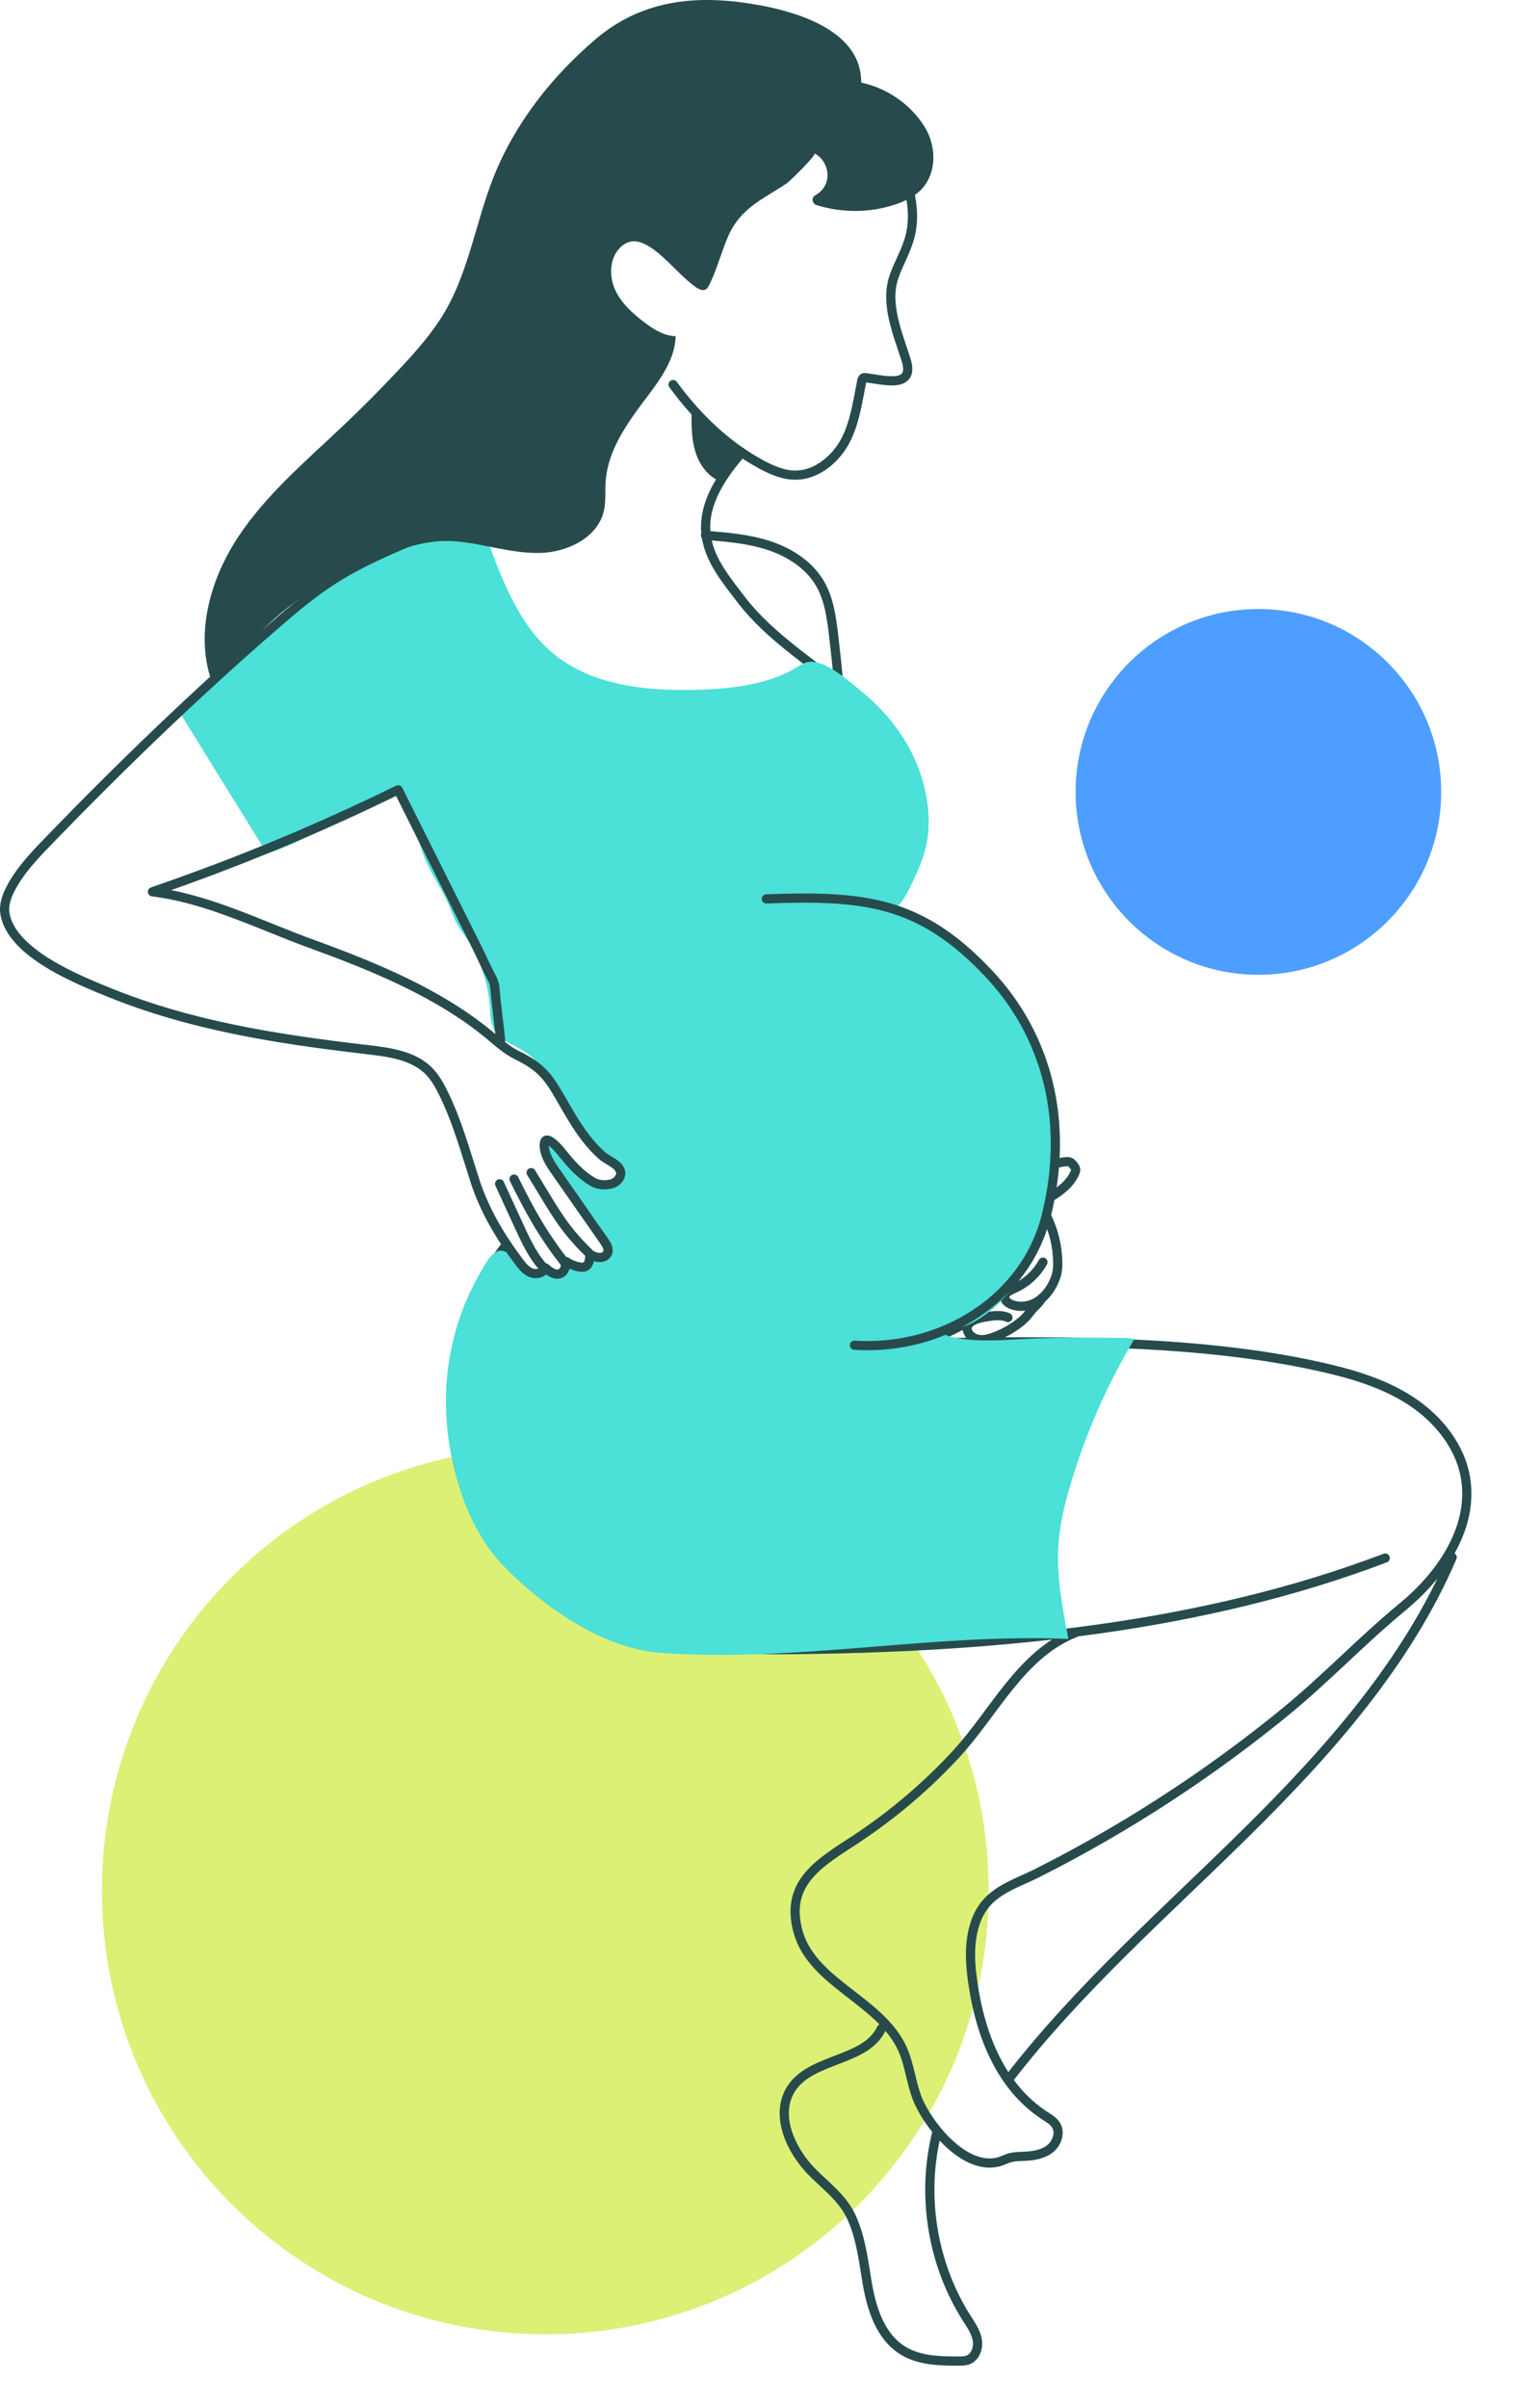
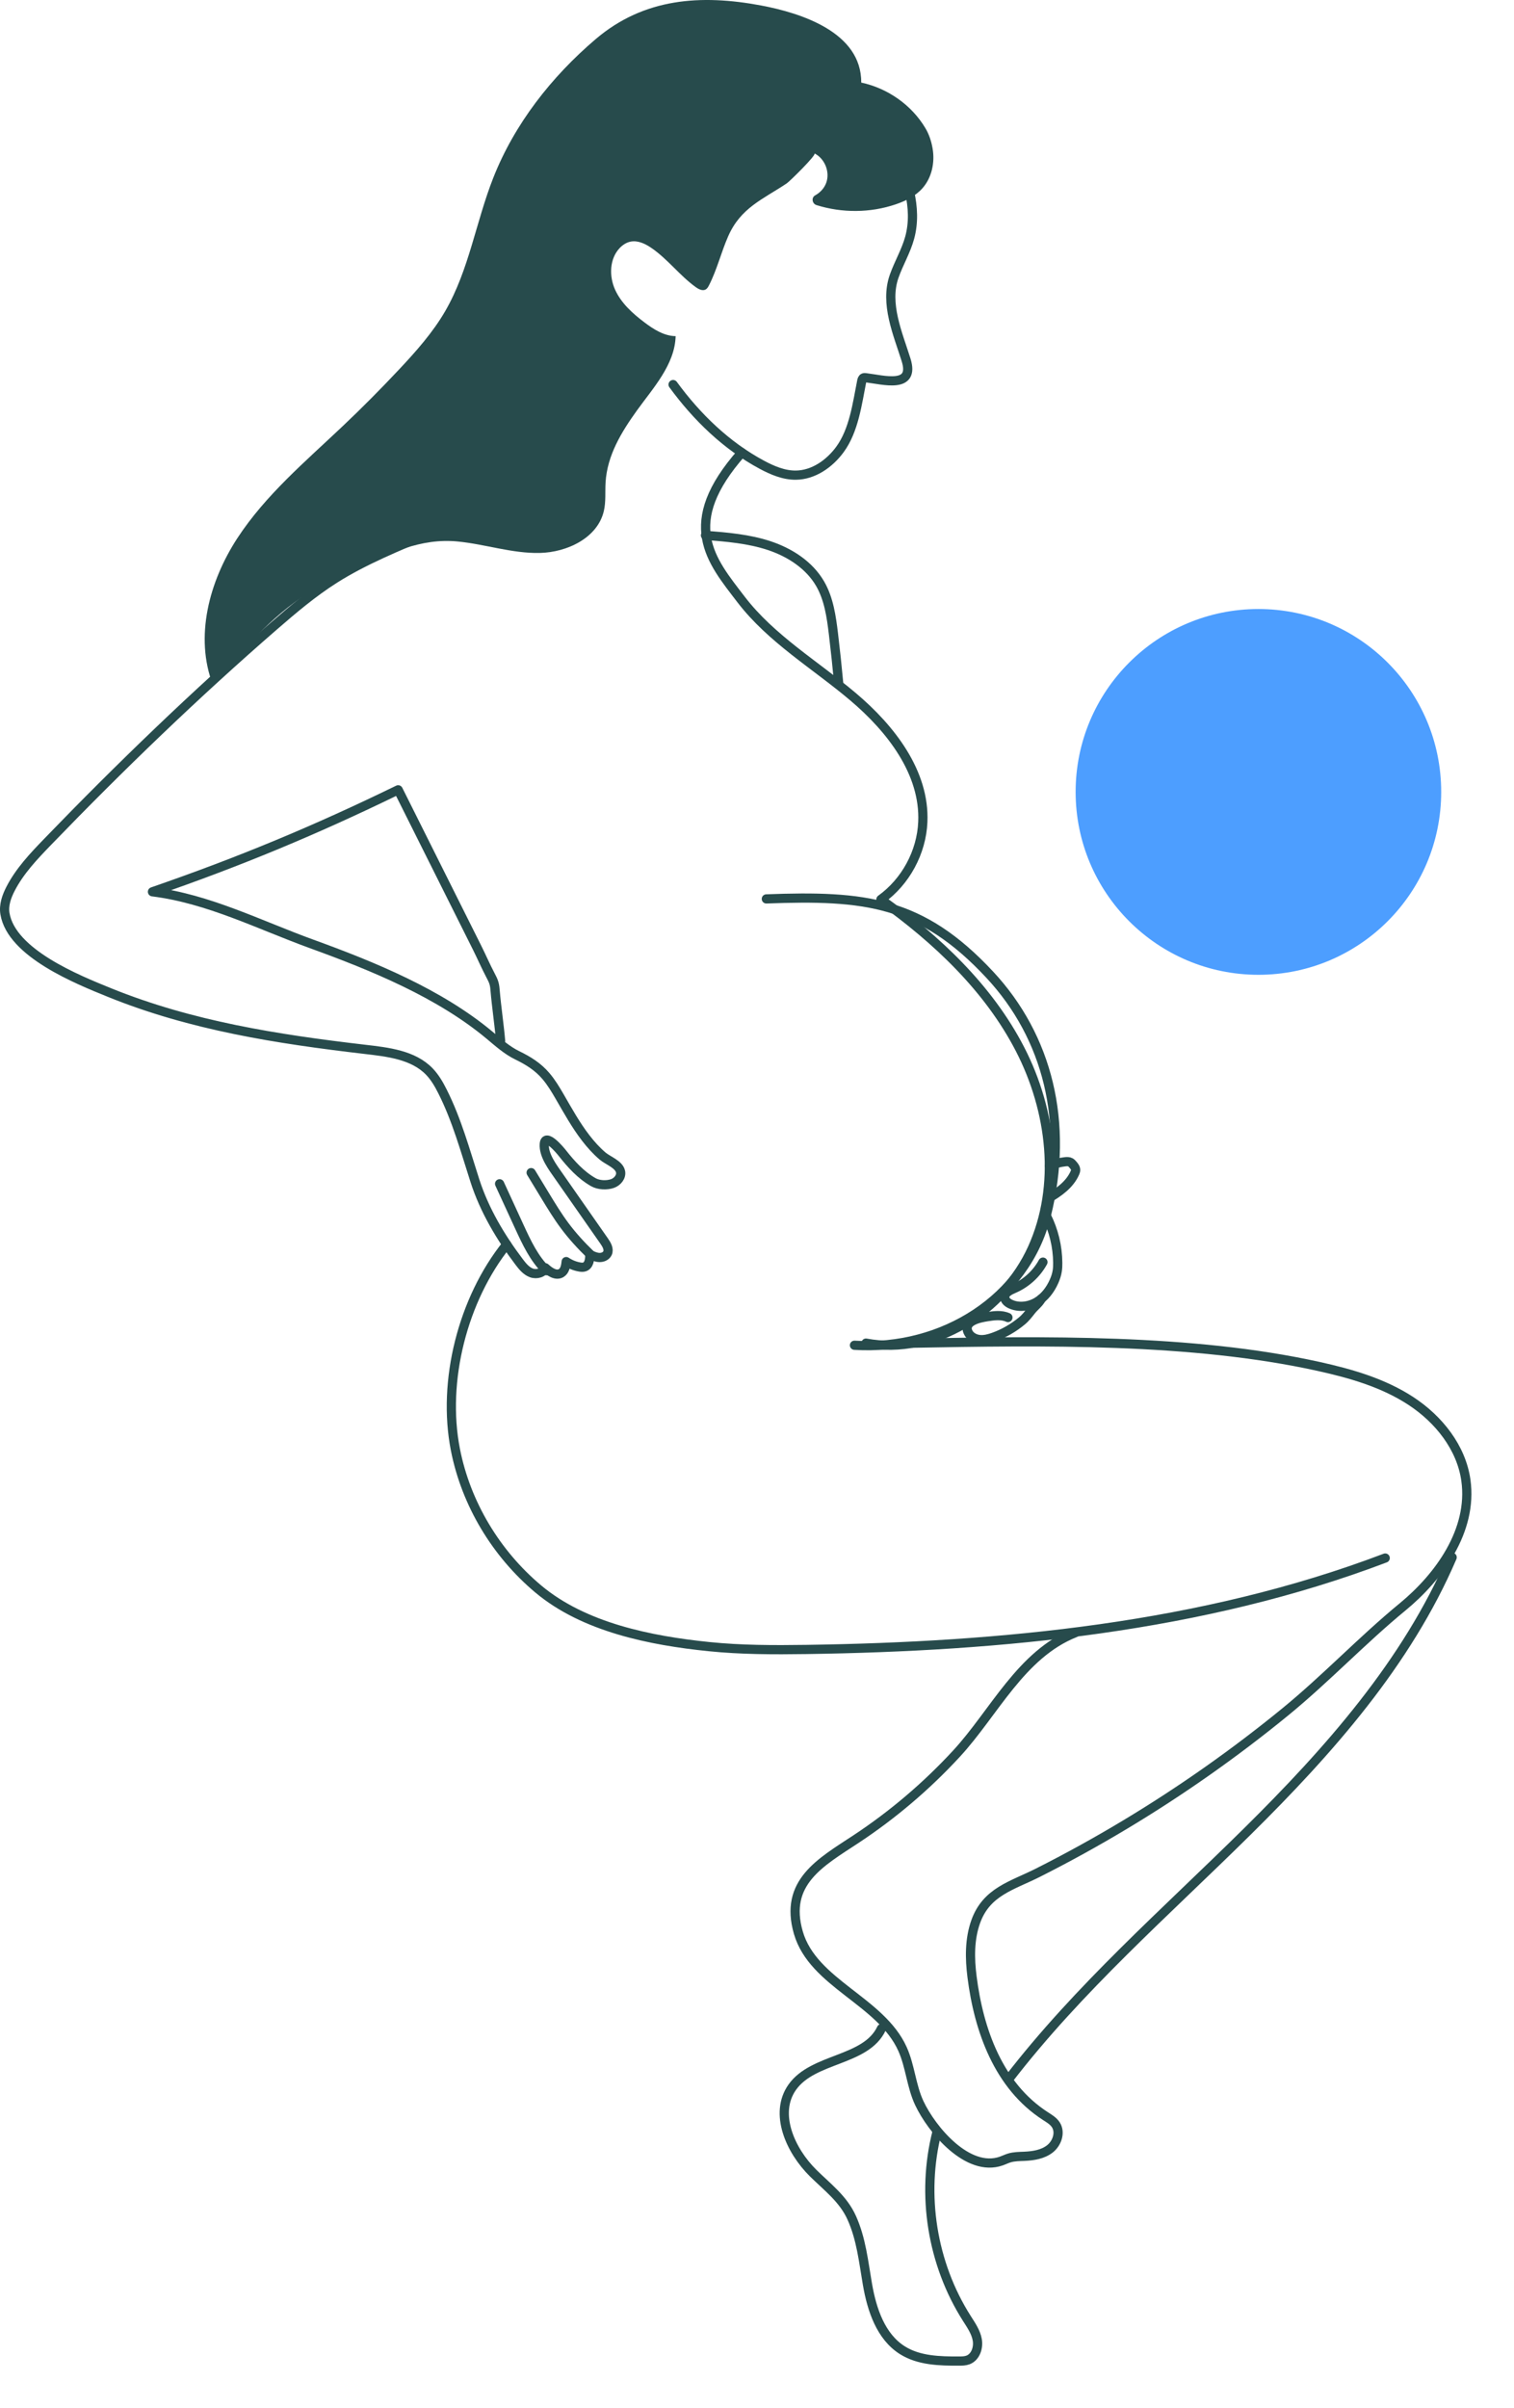
<svg xmlns="http://www.w3.org/2000/svg" width="100%" height="100%" viewBox="0 0 1547 2459" xml:space="preserve" style="fill-rule:evenodd;clip-rule:evenodd;stroke-linecap:round;stroke-linejoin:round;stroke-miterlimit:10;">
  <g>
    <clipPath id="_clip1">
      <rect x="-0.001" y="-0.002" width="1503.5" height="2415.9" clip-rule="nonzero" />
    </clipPath>
    <g clip-path="url(#_clip1)">
-       <path d="M104.128,1930.84c-0,250.21 202.833,453.053 453.053,453.053c250.21,-0 453.044,-202.843 453.044,-453.053c0,-250.21 -202.834,-453.053 -453.044,-453.053c-250.22,-0 -453.053,202.843 -453.053,453.053" style="fill:#dcf076;fill-rule:nonzero;" />
      <path d="M1099.08,808.722c0,103.146 83.613,186.769 186.769,186.769c103.147,0 186.76,-83.623 186.76,-186.769c-0,-103.146 -83.613,-186.769 -186.76,-186.769c-103.156,-0 -186.769,83.623 -186.769,186.769" style="fill:#4d9eff;fill-rule:nonzero;" />
      <path d="M510.481,1208.91c6.749,14.664 13.499,29.328 20.248,43.992c7.388,16.037 15.049,32.477 27.72,44.773" style="fill:none;fill-rule:nonzero;stroke:#274b4c;stroke-width:9.4px;" />
      <path d="M542.706,1197.52c4.765,7.849 9.541,15.689 14.306,23.538c6.374,10.472 12.756,20.971 20.088,30.794c7.83,10.491 16.704,20.173 26.123,29.253" style="fill:none;fill-rule:nonzero;stroke:#274b4c;stroke-width:9.4px;" />
-       <path d="M525.26,1204.11c17.446,35.204 29.695,56.955 52.884,86.772" style="fill:none;fill-rule:nonzero;stroke:#274b4c;stroke-width:9.4px;" />
      <path d="M757.954,462.172c-64.315,72.785 -31.481,109.915 -0.686,150.09c30.785,40.167 75.67,66.599 114.342,99.246c38.671,32.655 73.527,77.4 71.318,127.962c-1.354,30.992 -17.597,60.997 -42.817,79.055c57.152,40.89 109.952,90.512 142.166,152.966c32.223,62.454 41.548,139.327 12.558,203.341c-28.99,64.015 -100.9,109.642 -169.99,96.802" style="fill:none;fill-rule:nonzero;stroke:#274b4c;stroke-width:9.4px;stroke-linecap:butt;stroke-linejoin:miter;" />
      <path d="M517.732,1270.87c-44.8,55.846 -66.195,139.346 -52.395,209.602c10.838,55.169 41.529,106.023 84.525,142.129c46.859,39.348 114.868,52.875 174.474,58.966c33.003,3.365 66.26,3.393 99.442,2.914c199.196,-2.905 404.455,-22.259 591.629,-93.37" style="fill:none;fill-rule:nonzero;stroke:#274b4c;stroke-width:9.4px;stroke-linecap:butt;stroke-linejoin:miter;" />
      <path d="M932.369,1371.7c132.888,-2.397 285.282,-4.945 415.049,23.744c33.022,7.304 66.186,16.845 94.442,35.41c28.266,18.556 51.315,47.414 55.987,80.897c7.172,51.258 -27.514,98.709 -64.72,129.278c-41.238,33.878 -78.433,73.377 -120.085,107.386c-51.587,42.122 -106.211,80.54 -163.307,114.84c-29.187,17.531 -59.013,33.991 -89.413,49.313c-26.235,13.216 -52.386,19.157 -63.365,49.942c-6.364,17.87 -6.129,37.44 -3.732,56.269c6.918,54.501 26.978,111.352 75.087,142.297c3.901,2.51 8.066,4.964 10.566,8.874c4.982,7.774 1.222,18.8 -6.044,24.506c-7.257,5.696 -16.92,7.2 -26.142,7.614c-5.207,0.225 -10.509,0.188 -15.5,1.72c-2.764,0.855 -5.368,2.171 -8.112,3.13c-34.311,12.013 -71.074,-32.157 -83.764,-59.211c-8.178,-17.446 -9.212,-37.524 -17.099,-55.102c-22.118,-49.275 -91.424,-67.032 -106.455,-118.901c-14.918,-51.475 23.021,-71.901 58.703,-95.429c37.694,-24.845 72.343,-54.314 102.949,-87.496c38.362,-41.576 65.847,-101.483 121.148,-123.356" style="fill:none;fill-rule:nonzero;stroke:#274b4c;stroke-width:9.4px;stroke-linecap:butt;stroke-linejoin:miter;" />
      <path d="M1483.81,1590.39c-46.277,107.79 -125.923,197.607 -209.358,280.064c-83.434,82.457 -172.453,160.167 -244.005,253.115" style="fill:none;fill-rule:nonzero;stroke:#274b4c;stroke-width:9.4px;stroke-linecap:butt;stroke-linejoin:miter;" />
      <path d="M957.439,2177.12c-16.356,64.099 -5.048,134.759 30.494,190.548c4.39,6.89 9.24,13.837 10.65,21.883c1.41,8.047 -1.833,17.616 -9.475,20.502c-2.886,1.09 -6.044,1.118 -9.137,1.137c-19.919,0.085 -41.022,-0.451 -57.885,-11.045c-22.137,-13.912 -31.227,-41.426 -35.702,-67.173c-4.051,-23.293 -6.326,-46.577 -16.196,-68.338c-8.667,-19.101 -24.515,-30.804 -39.311,-45.392c-23.34,-23.03 -40.288,-60.913 -21.385,-87.703c21.451,-30.381 75.247,-26.32 91.181,-59.925" style="fill:none;fill-rule:nonzero;stroke:#274b4c;stroke-width:9.4px;stroke-linecap:butt;stroke-linejoin:miter;" />
      <path d="M1072.23,1190.83c5.105,-2.322 10.585,-3.826 16.168,-4.427c1.852,-0.198 3.845,-0.264 5.452,0.667c0.865,0.508 1.551,1.279 2.219,2.031c1.494,1.673 3.074,3.581 3.017,5.818c-0.037,1.015 -0.404,1.984 -0.808,2.914c-5.255,11.957 -16.61,19.985 -27.946,26.48" style="fill:none;fill-rule:nonzero;stroke:#274b4c;stroke-width:9.4px;stroke-linecap:butt;stroke-linejoin:miter;" />
      <path d="M1069.08,1241.44c7.549,14.871 11.591,31.509 11.713,48.194c0.019,2.763 -0.066,5.546 -0.498,8.281c-0.583,3.732 -1.805,7.351 -3.347,10.81c-3.769,8.479 -9.663,16.243 -17.672,20.943c-8.009,4.691 -18.273,5.979 -26.715,2.115c-2.895,-1.325 -5.799,-3.675 -5.922,-6.852c-0.178,-4.606 5.095,-7.125 9.325,-8.949c12.53,-5.405 23.162,-15.087 29.714,-27.063" style="fill:none;fill-rule:nonzero;stroke:#274b4c;stroke-width:9.4px;stroke-linecap:butt;stroke-linejoin:miter;" />
      <path d="M1064.08,1326.26c-2.491,4.766 -6.965,7.831 -10.227,11.957c-3.149,3.967 -5.734,7.464 -9.766,10.81c-8.573,7.125 -18.396,12.756 -28.896,16.516c-4.625,1.654 -9.513,2.97 -14.392,2.435c-4.878,-0.536 -9.766,-3.253 -11.721,-7.755c-4.804,-11.083 12.06,-14.373 19.373,-15.529c7.182,-1.138 14.843,-2.219 21.46,0.789" style="fill:none;fill-rule:nonzero;stroke:#274b4c;stroke-width:9.4px;stroke-linecap:butt;stroke-linejoin:miter;" />
      <path d="M720.852,546.711c22.062,1.767 44.377,3.582 65.368,10.585c20.999,7.012 40.861,19.843 51.897,39.029c8.817,15.34 11.355,33.388 13.48,50.957c2.03,16.882 3.826,33.793 5.386,50.723" style="fill:none;fill-rule:nonzero;stroke:#274b4c;stroke-width:9.4px;stroke-linecap:butt;stroke-linejoin:miter;" />
-       <path d="M706.664,422.03c-0.16,12.963 -0.057,26.142 3.637,38.569c3.685,12.436 11.459,24.214 23.115,29.901c6.232,-5.969 12.474,-11.929 18.706,-17.888c1.015,-0.968 2.04,-1.965 2.632,-3.224c0.686,-1.467 0.705,-3.168 0.423,-4.757c-1.297,-7.332 -8.103,-12.145 -14.109,-16.535c-15.304,-11.167 -28.887,-24.675 -40.138,-39.912" style="fill:#274b4c;fill-rule:nonzero;" />
-       <path d="M711.689,704.435c-51.362,1.373 -106.531,-4.202 -146.18,-36.885c-34.31,-28.285 -51.146,-71.995 -66.59,-113.694c-3.92,-10.594 -15.04,-8.789 -26.329,-8.714c-57.209,0.386 -107.931,29.987 -154.781,62.821c-46.84,32.843 -90.908,68.695 -130.238,110.243c-1.804,1.909 -3.703,4.033 -3.91,6.646c-0.188,2.425 1.147,4.681 2.425,6.759c27.477,44.377 54.953,88.755 82.429,133.132c1.335,2.172 2.877,4.493 5.302,5.264c2.228,0.705 4.634,-0.094 6.834,-0.883c42.807,-15.388 83.378,-47.151 126.195,-62.539c2.688,-0.959 23.575,60.123 25.107,64.494c5.556,15.877 14.843,29.629 22.73,44.707c4.248,8.121 6.928,17.042 10.913,25.05c4.625,9.316 11.995,17.296 16.995,26.555c10.284,19.045 16.563,40.28 18.067,61.89c0.527,7.436 0.574,15.219 4.052,21.808c5.818,11.055 19.101,15.322 29.751,21.865c40.138,24.684 45.477,85.371 85.38,110.431c5.988,3.76 13.282,7.473 14.664,14.401c1.514,7.624 -5.865,14.768 -13.583,15.698c-7.708,0.94 -15.237,-2.585 -21.911,-6.57c-13.235,-7.887 -23.914,-23.632 -34.715,-34.762c-0.996,-1.015 -2.387,-2.124 -3.675,-1.522c-0.141,5.292 2.2,10.311 4.728,14.964c9.72,17.851 22.908,33.417 34.818,49.792c6.176,8.489 29.77,36.247 19.345,47.132c-2.895,3.027 -7.896,3.638 -11.571,1.626c-1.204,-0.658 -2.52,-1.588 -3.817,-1.128c-1.936,0.705 -1.598,3.469 -1.804,5.518c-1.42,13.959 -18.095,0.244 -22.72,5.819c-0.837,1.015 -1.081,2.378 -1.702,3.525c-2.077,3.835 -7.435,4.211 -11.703,3.327c-4.258,-0.883 -8.751,-2.509 -12.812,-0.949c-1.767,0.677 -3.299,1.927 -5.104,2.491c-5.302,1.673 -10.387,-2.82 -14.147,-6.909c-5.659,-6.167 -14.599,-20.708 -24.487,-18.405c-8.996,2.105 -16.996,19.053 -21.122,26.329c-25.615,45.177 -36.275,98.24 -31.988,149.874c4.154,50.065 21.967,108.213 57.283,144.798c39.932,41.379 101.182,84.986 160.374,89.422c138.979,10.406 278.25,-20.087 417.483,-14.128c-6.203,-32.186 -12.447,-64.832 -10.05,-97.534c1.544,-20.906 6.6,-41.398 12.606,-61.486c15.425,-51.559 37.3,-101.191 64.938,-147.364c-10.078,-2.19 -85.306,-1.109 -100.544,-0.564c-28.728,1.024 -64.269,5.593 -92.008,-3.14c2.999,-6.345 17.287,-8.027 23.858,-11.195c49.847,-24.027 79.269,-90.983 85.022,-143.153c5.509,-49.999 2.944,-108.11 -21.778,-151.914c-16.188,-28.679 -35.675,-50.619 -56.334,-76.178c-20.287,-25.089 -52.143,-42.911 -82.242,-55.874c6.495,2.792 22.917,-36.772 24.807,-41.331c5.781,-13.931 8.798,-27.994 8.948,-43.099c0.329,-33.07 -10.979,-65.866 -29.657,-92.967c-11.43,-16.591 -25.549,-31.227 -41.247,-43.813c-12.088,-9.692 -33.718,-29.272 -50.196,-28.247c-7.877,0.488 -14.786,6.702 -21.564,10.114c-9.813,4.935 -20.313,8.441 -30.954,11.092c-20.765,5.17 -42.272,6.796 -63.591,7.36" style="fill:#4be0d8;fill-rule:nonzero;" />
      <path d="M783.041,917.989c100.486,-3.723 158.155,2.133 228.373,77.503c58.919,63.234 81.348,150.898 57.669,245.952c-21.131,84.816 -105.957,138.067 -196,132.361" style="fill:none;fill-rule:nonzero;stroke:#274b4c;stroke-width:9.4px;stroke-linecap:butt;stroke-linejoin:miter;" />
      <path d="M511.523,1063.08c-1.203,-14.57 -4.334,-36.181 -5.537,-50.741c-0.226,-2.745 -0.451,-5.509 -1.203,-8.16c-0.809,-2.857 -2.209,-5.517 -3.6,-8.14c-4.898,-9.287 -8.959,-18.744 -13.64,-28.116c-26.903,-53.777 -53.796,-107.555 -80.699,-161.332c-84.901,41.351 -161.803,73.301 -251.056,104.133c57.237,7.135 109.191,33.84 162.799,53.289c62.51,22.682 130.444,50.45 181.656,93.183c8.826,7.369 17.841,15.463 28.125,20.454c11.298,5.49 21.319,11.647 29.553,21.366c5.415,6.383 9.739,13.602 13.94,20.849c8.366,14.43 16.469,29.15 26.706,42.376c5.142,6.655 10.791,12.953 17.211,18.405c5.368,4.559 16.742,8.404 18.302,15.886c1.081,5.245 -3.233,10.397 -8.3,12.154c-5.809,2.012 -14.053,1.683 -19.439,-1.372c-12.784,-7.257 -22.748,-18.321 -31.763,-29.751c-2.19,-2.773 -17.55,-21.395 -18.424,-9.175c-0.837,11.515 8.798,24.027 14.965,32.863c15.416,22.071 30.832,44.142 46.248,66.214c2.576,3.684 5.245,8.319 3.337,12.389c-1.438,3.046 -5.114,4.503 -8.479,4.333c-3.365,-0.169 -6.505,-1.635 -9.55,-3.083c0.056,4.916 -0.696,11.073 -5.349,12.69c-1.617,0.555 -3.384,0.395 -5.057,0.104c-4.907,-0.856 -9.616,-2.745 -13.743,-5.528c-0.451,4.409 -1.297,9.457 -5.104,11.741c-5.274,3.168 -11.731,-1.25 -16.253,-5.424c-1.823,5.33 -8.93,7.191 -14.194,5.217c-5.273,-1.964 -9.033,-6.57 -12.427,-11.054c-18.988,-25.108 -35.551,-52.913 -45.233,-82.89c-9.935,-30.775 -18.489,-62.228 -33.106,-91.227c-3.685,-7.323 -7.812,-14.532 -13.508,-20.436c-16.601,-17.183 -42.648,-19.956 -66.374,-22.729c-89.103,-10.434 -176.767,-24.036 -260.418,-57.923c-32.637,-13.244 -100.092,-40.223 -106.841,-80.539c-1.466,-8.723 1.655,-17.569 5.706,-25.427c9.344,-18.142 23.613,-33.192 37.797,-47.865c74.063,-76.667 150.89,-150.72 231.391,-220.591c19.712,-17.108 39.725,-34.028 61.768,-48.015c61.739,-39.16 137.833,-54.379 193.631,-101.624c53.007,-44.894 74.101,-100.674 53.327,-167.734c-8.056,-26.019 -19.177,-51.239 -23.792,-78.076c-6.514,-37.845 0.658,-77.889 19.9,-111.127c19.232,-33.229 50.384,-59.399 86.443,-72.597c41.181,-15.087 77.719,-7.181 119.117,-3.459c36.368,3.271 70.472,18.556 94.207,46.944c11.787,14.1 20.482,30.503 28.313,47.122c13.583,28.83 25.013,61.307 16.647,92.055c-3.722,13.648 -11.139,26 -15.858,39.339c-9.889,27.974 3.741,58.646 12.164,85.465c9.419,29.986 -23.134,20.407 -41.247,18.236c-0.734,-0.085 -1.505,-0.169 -2.191,0.122c-1.212,0.536 -1.617,2.03 -1.88,3.337c-4.587,23.058 -7.962,50.299 -22.287,69.833c-10.622,14.495 -26.95,25.963 -44.923,26.198c-12.295,0.159 -24.055,-4.832 -34.883,-10.641c-36.19,-19.402 -66.421,-48.721 -90.654,-81.865" style="fill:none;fill-rule:nonzero;stroke:#274b4c;stroke-width:9.4px;" />
      <path d="M952.97,151.919l-0.094,-0.536c-1.241,-7.116 -3.507,-14.072 -7.182,-20.285c-14.157,-23.923 -38.681,-40.966 -65.697,-46.775c0.395,-51.371 -61.532,-71.083 -102.432,-78.744c-61.42,-11.506 -119.634,-7.576 -168.918,34.385c-45.196,38.484 -82.956,86.612 -104.707,141.856c-17.635,44.791 -24.76,93.925 -48.852,135.614c-12.812,22.175 -30.005,41.454 -47.536,60.113c-18.518,19.703 -37.572,38.917 -57.209,57.5c-38.201,36.172 -79.11,70.585 -107.865,114.643c-28.745,44.058 -43.889,100.834 -24.863,149.874c29.074,-34.451 58.769,-69.466 96.82,-93.633c15.36,-9.748 31.848,-17.579 48.476,-24.967c34.903,-15.519 66.336,-31.734 104.895,-27.956c28.04,2.745 55.404,12.268 83.576,11.694c28.162,-0.583 59.304,-15.444 65.64,-42.902c2.19,-9.475 1.175,-19.364 1.749,-29.084c1.663,-27.861 16.309,-51.643 32.176,-73.715c16.139,-22.447 38.643,-46.605 39.414,-75.717c-11.825,-0.159 -22.466,-6.946 -31.904,-14.071c-12.088,-9.118 -23.782,-19.637 -29.995,-33.446c-6.214,-13.799 -5.687,-31.584 4.784,-42.516c2.933,-3.055 6.618,-5.518 10.764,-6.42c7.444,-1.626 15.03,1.927 21.328,6.204c16.808,11.402 29.159,28.388 45.647,40.241c3.026,2.181 7.116,4.202 10.274,2.237c1.457,-0.911 2.341,-2.481 3.13,-4.013c8.187,-15.914 12.389,-33.568 19.562,-49.971c12.831,-29.394 35.128,-37.684 59.981,-54.276c2.933,-1.964 30.823,-29.318 28.304,-30.578c10.528,5.255 15.999,18.866 12.032,29.939c-1.974,5.537 -6.186,10.077 -11.327,12.897c-4.127,2.256 -3.13,8.545 1.353,9.945c26.151,8.169 54.915,8.037 80.878,-0.761c10.161,-3.44 20.163,-8.347 27.307,-16.356c9.579,-10.744 12.887,-26.217 10.491,-40.42" style="fill:#274b4c;fill-rule:nonzero;" />
    </g>
  </g>
</svg>